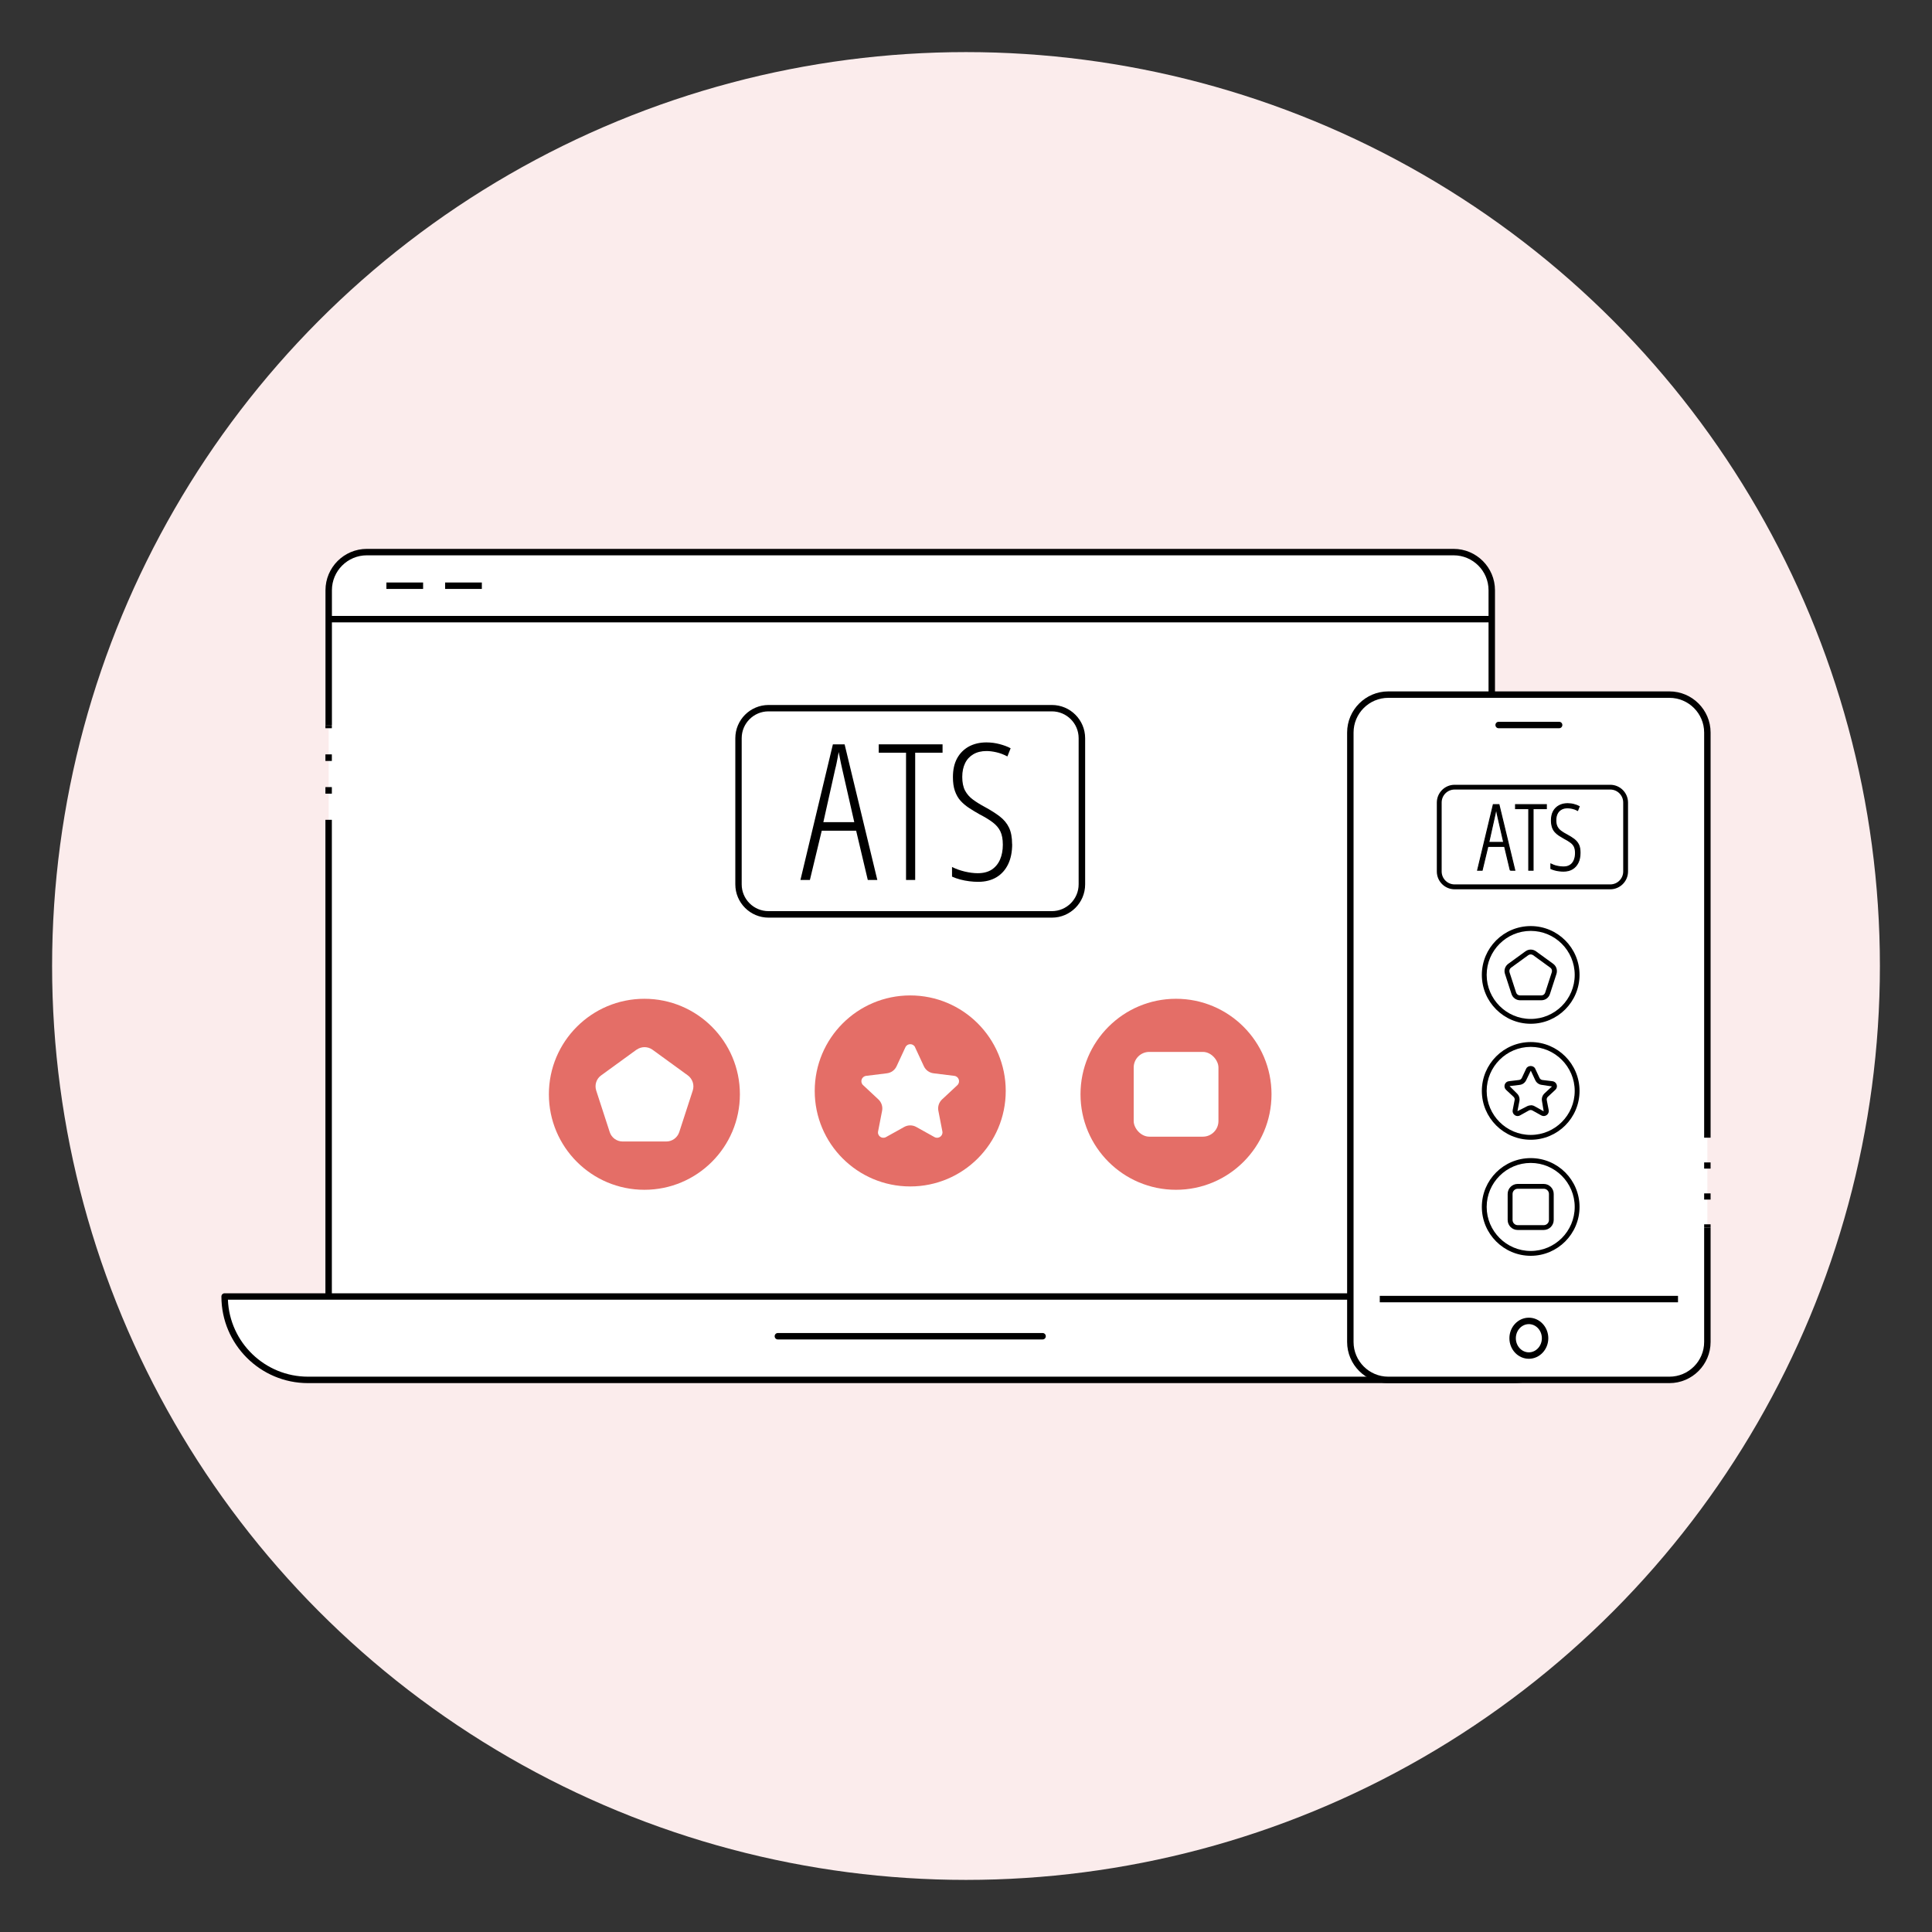
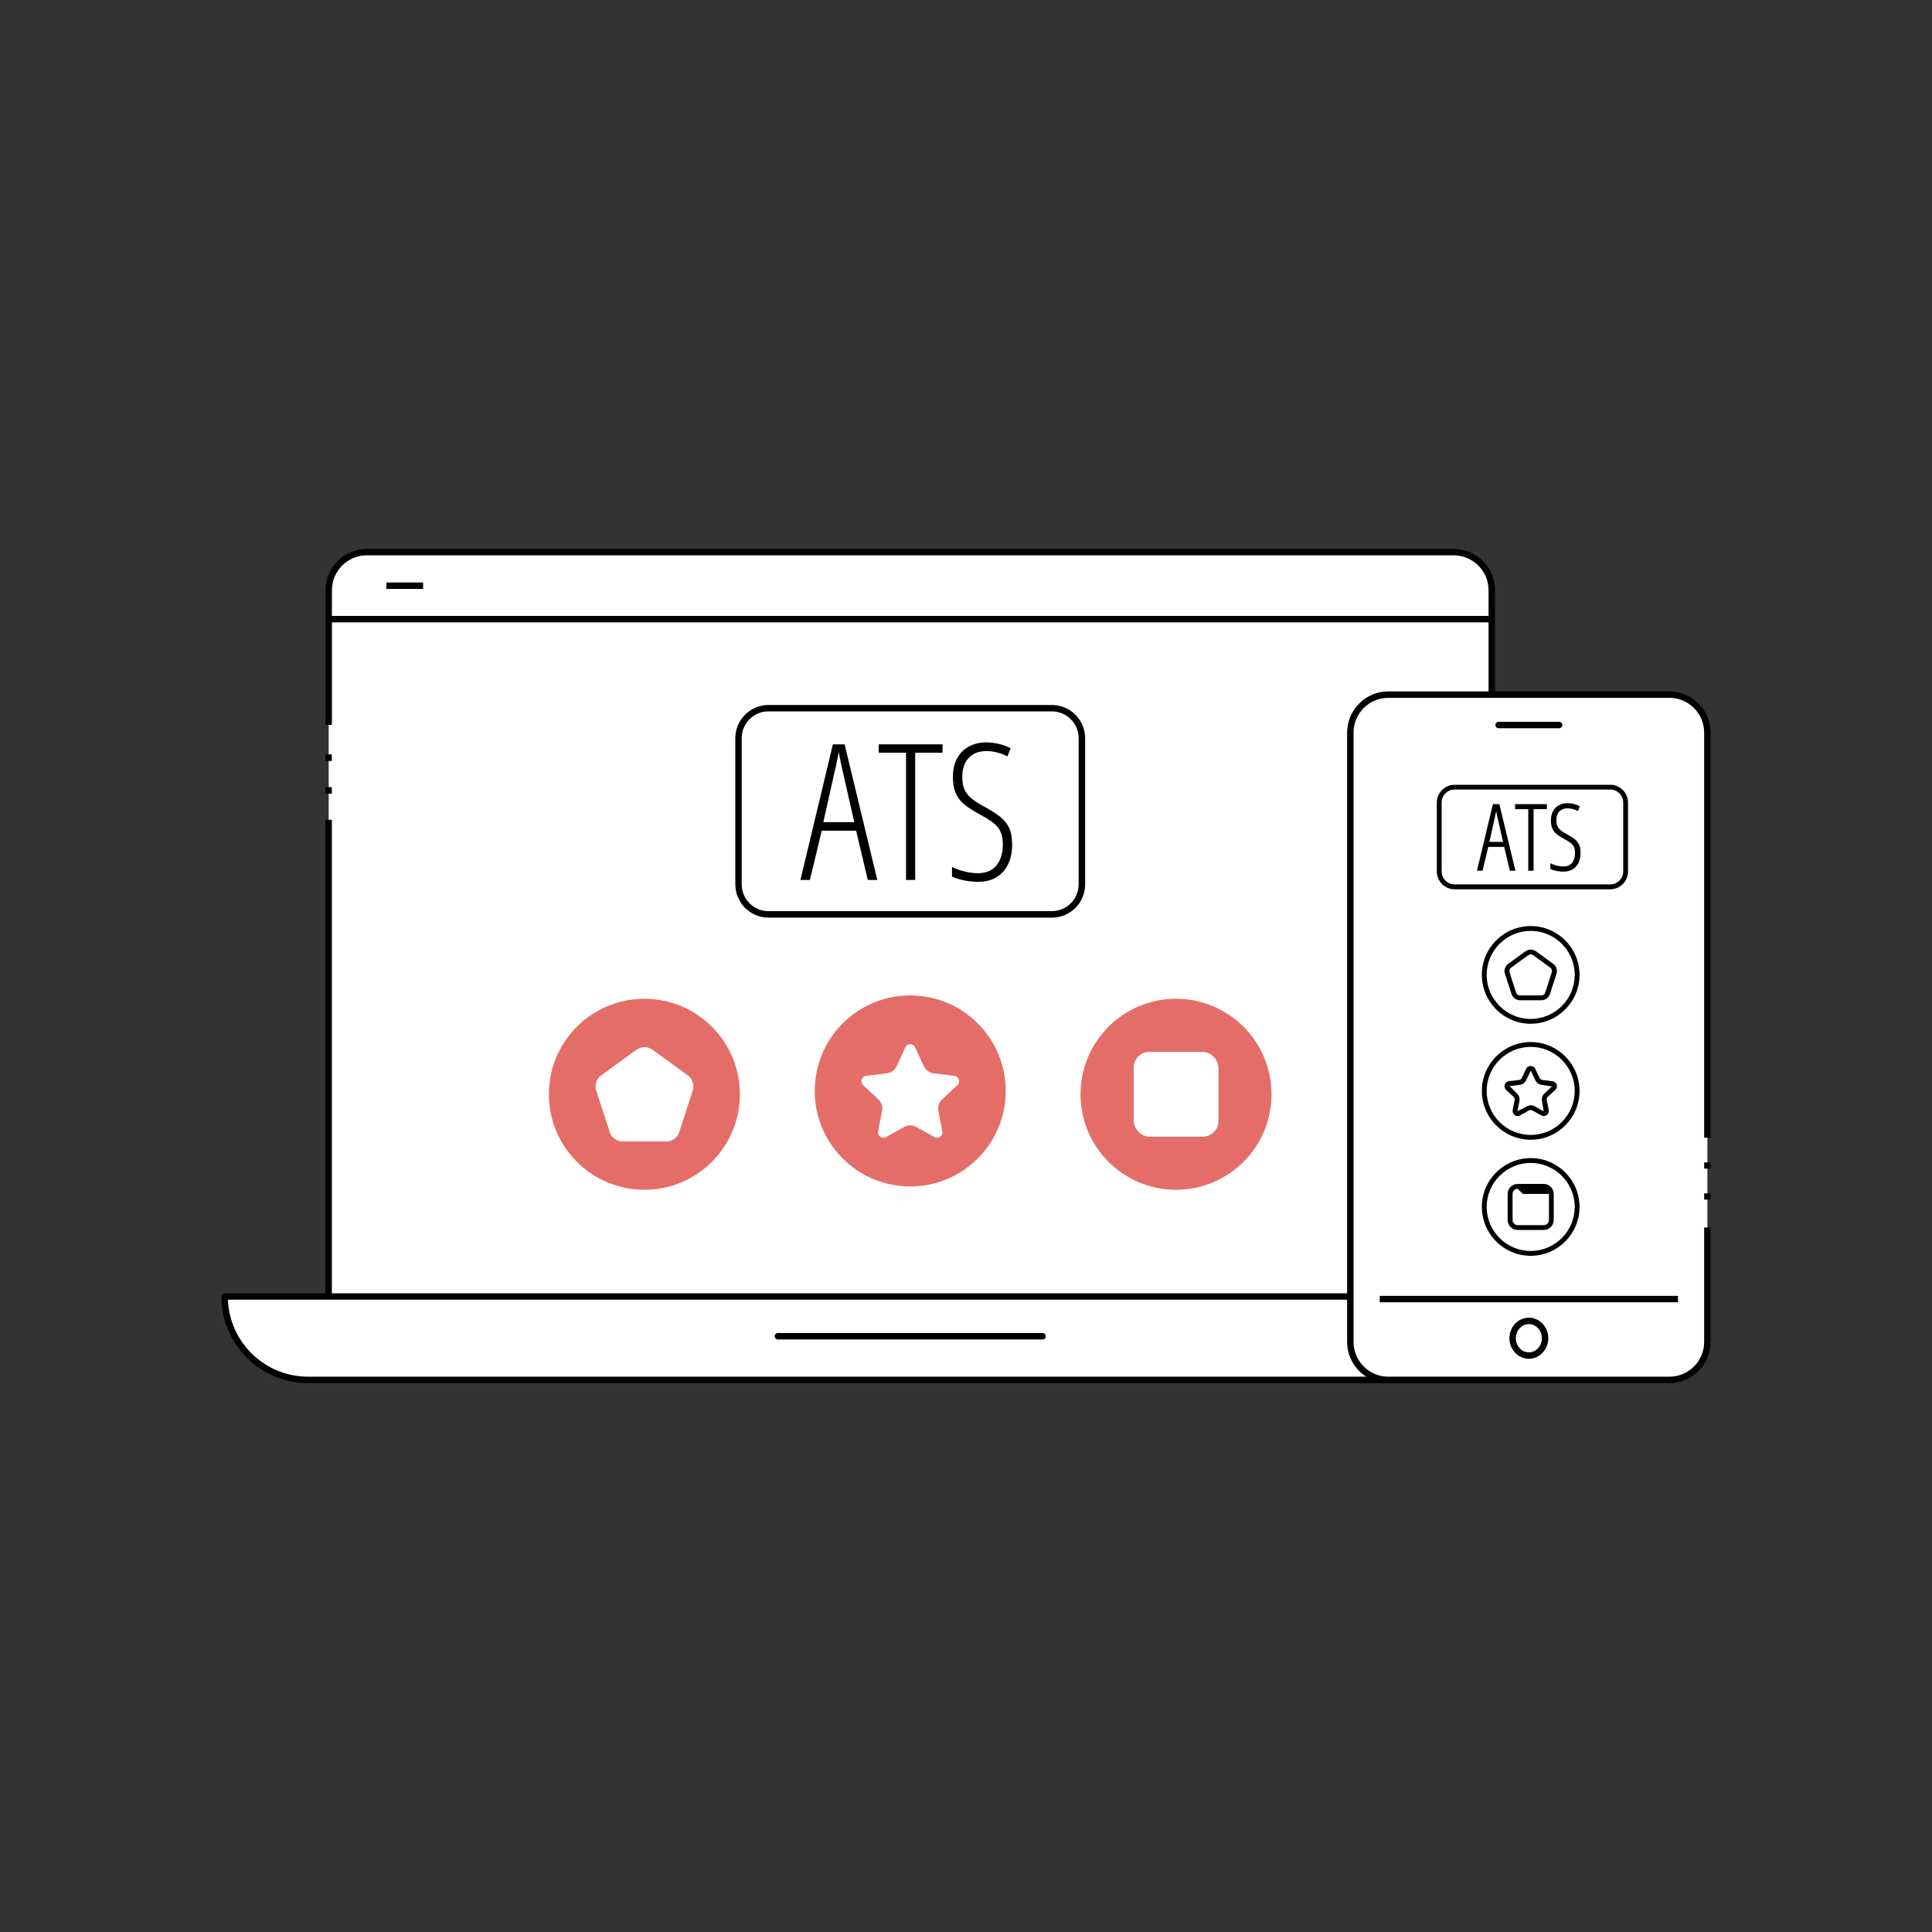
<svg xmlns="http://www.w3.org/2000/svg" id="Layer_1" data-name="Layer 1" viewBox="0 0 300 300">
  <rect x="0" y="0" width="300" height="300" fill="#333333" stroke="none" />
  <defs>
    <style>
      .cls-1 {
        fill: #fbecec;
      }

      .cls-1, .cls-2, .cls-3, .cls-4 {
        stroke-width: 0px;
      }

      .cls-5 {
        stroke: #000;
        stroke-miterlimit: 10;
        stroke-width: .15px;
      }

      .cls-5, .cls-2 {
        fill: #000;
      }

      .cls-3 {
        fill: #e46e67;
      }

      .cls-4 {
        fill: #fff;
      }
    </style>
  </defs>
-   <circle class="cls-1" cx="150" cy="150" r="141.91" />
  <g>
    <path class="cls-4" d="M231.64,201.72v-110.07c0-3.27-2.65-5.92-5.92-5.92H56.96c-3.27,0-5.92,2.65-5.92,5.92v110.07" />
    <rect class="cls-2" x="50.53" y="127.8" width="1" height="73.92" />
    <g>
-       <rect class="cls-2" x="50.53" y="112.58" width="1" height=".5" />
      <path class="cls-2" d="M51.53,123.24h-1v-1.02h1v1.02ZM51.53,118.16h-1v-1.02h1v1.02Z" />
      <rect class="cls-2" x="50.53" y="127.3" width="1" height=".5" />
    </g>
    <path class="cls-2" d="M232.14,201.72h-1v-110.07c0-2.99-2.43-5.42-5.42-5.42H56.96c-2.99,0-5.42,2.43-5.42,5.42v20.92h-1v-20.92c0-3.54,2.88-6.42,6.42-6.42h168.76c3.54,0,6.42,2.88,6.42,6.42v110.07Z" />
    <g>
      <path class="cls-4" d="M34.88,201.32h212.92c0,7.15-5.8,12.95-12.95,12.95H47.83c-7.15,0-12.95-5.8-12.95-12.95h0Z" />
      <path class="cls-2" d="M234.85,214.77H47.83c-7.42,0-13.45-6.03-13.45-13.45,0-.28.22-.5.5-.5h212.92c.28,0,.5.22.5.5,0,7.42-6.03,13.45-13.45,13.45ZM35.39,201.82c.26,6.63,5.74,11.95,12.44,11.95h187.02c6.7,0,12.18-5.32,12.44-11.95H35.39Z" />
    </g>
    <rect class="cls-4" x="209.68" y="107.86" width="55.44" height="106.41" rx="5.89" ry="5.89" />
    <path class="cls-2" d="M161.89,207.99h-41.1c-.28,0-.5-.22-.5-.5s.22-.5.5-.5h41.1c.28,0,.5.22.5.5s-.22.5-.5.5Z" />
    <path class="cls-2" d="M259.23,214.77h-43.66c-3.52,0-6.39-2.87-6.39-6.39v-94.63c0-3.52,2.87-6.39,6.39-6.39h43.66c3.52,0,6.39,2.87,6.39,6.39v62.41h-1v-62.41c0-2.97-2.42-5.39-5.39-5.39h-43.66c-2.97,0-5.39,2.42-5.39,5.39v94.63c0,2.97,2.42,5.39,5.39,5.39h43.66c2.97,0,5.39-2.42,5.39-5.39v-17.77h1v17.77c0,3.52-2.87,6.39-6.39,6.39Z" />
    <g>
      <rect class="cls-2" x="264.62" y="176.16" width="1" height=".5" />
      <path class="cls-2" d="M265.62,186.27h-1v-.96h1v.96ZM265.62,181.46h-1v-.96h1v.96Z" />
-       <rect class="cls-2" x="264.62" y="190.11" width="1" height=".5" />
    </g>
    <rect class="cls-2" x="214.25" y="201.22" width="46.31" height="1" />
    <path class="cls-2" d="M237.4,210.99c-1.67,0-3.02-1.43-3.02-3.19s1.35-3.19,3.02-3.19,3.02,1.43,3.02,3.19-1.36,3.19-3.02,3.19ZM237.4,205.61c-1.11,0-2.02.98-2.02,2.19s.91,2.19,2.02,2.19,2.02-.98,2.02-2.19-.91-2.19-2.02-2.19Z" />
    <path class="cls-2" d="M242.1,113.08h-9.39c-.28,0-.5-.22-.5-.5s.22-.5.5-.5h9.39c.28,0,.5.22.5.5s-.22.5-.5.5Z" />
    <g>
      <g>
        <circle class="cls-3" cx="100.06" cy="169.92" r="14.83" />
        <path class="cls-4" d="M98.83,163l-5.49,3.99c-.74.53-1.04,1.48-.76,2.35l2.1,6.46c.28.86,1.09,1.45,2,1.45h6.79c.91,0,1.71-.59,2-1.45l2.1-6.46c.28-.86-.03-1.81-.76-2.35l-5.49-3.99c-.74-.53-1.73-.53-2.47,0Z" />
      </g>
      <g>
        <circle class="cls-3" cx="141.34" cy="169.4" r="14.83" />
        <path class="cls-4" d="M142.09,162.62l1.37,2.95c.28.6.85,1.01,1.5,1.09l3.23.4c.7.09.98.95.47,1.44l-2.38,2.22c-.48.45-.7,1.12-.57,1.77l.62,3.19c.14.69-.6,1.23-1.22.89l-2.84-1.58c-.58-.32-1.28-.32-1.86,0l-2.84,1.58c-.62.34-1.36-.19-1.22-.89l.62-3.19c.13-.65-.09-1.32-.57-1.77l-2.38-2.22c-.52-.48-.24-1.35.47-1.44l3.23-.4c.66-.08,1.22-.49,1.5-1.09l1.37-2.95c.3-.64,1.21-.64,1.51,0Z" />
      </g>
      <g>
        <circle class="cls-3" cx="182.61" cy="169.92" r="14.83" />
        <rect class="cls-4" x="176.04" y="163.34" width="13.16" height="13.16" rx="2.42" ry="2.42" />
      </g>
    </g>
    <g>
      <g>
        <path class="cls-2" d="M237.69,158.97c-4.18,0-7.59-3.4-7.59-7.59s3.4-7.58,7.59-7.58,7.58,3.4,7.58,7.58-3.4,7.59-7.58,7.59ZM237.69,144.55c-3.77,0-6.84,3.07-6.84,6.83s3.07,6.84,6.84,6.84,6.83-3.07,6.83-6.84-3.07-6.83-6.83-6.83Z" />
        <g>
          <path class="cls-4" d="M237.09,148.02l-2.67,1.94c-.36.26-.51.72-.37,1.14l1.02,3.14c.14.42.53.7.97.7h3.3c.44,0,.83-.28.97-.7l1.02-3.14c.14-.42-.01-.88-.37-1.14l-2.67-1.94c-.36-.26-.84-.26-1.2,0Z" />
          <path class="cls-2" d="M239.34,155.32h-3.3c-.61,0-1.14-.39-1.33-.96l-1.02-3.14c-.19-.58.02-1.2.51-1.56l2.67-1.94c.49-.36,1.15-.36,1.64,0l2.67,1.94c.49.36.69.98.51,1.56l-1.02,3.14c-.19.58-.72.96-1.33.96ZM237.69,148.2c-.13,0-.27.04-.38.12l-2.67,1.94c-.23.16-.32.45-.24.72l1.02,3.14c.09.27.33.45.61.45h3.3c.28,0,.53-.18.61-.45l1.02-3.14c.09-.27,0-.56-.23-.72l-2.67-1.94c-.11-.08-.25-.12-.38-.12Z" />
        </g>
      </g>
      <g>
        <path class="cls-2" d="M237.69,176.98c-4.18,0-7.59-3.4-7.59-7.58s3.4-7.59,7.59-7.59,7.58,3.4,7.58,7.59-3.4,7.58-7.58,7.58ZM237.69,162.56c-3.77,0-6.84,3.07-6.84,6.84s3.07,6.83,6.84,6.83,6.83-3.07,6.83-6.83-3.07-6.84-6.83-6.84Z" />
        <g>
          <path class="cls-4" d="M238.06,166.1l.67,1.43c.14.29.41.49.73.53l1.57.19c.34.04.48.46.23.7l-1.16,1.08c-.23.22-.34.54-.28.86l.3,1.55c.07.34-.29.6-.59.43l-1.38-.77c-.28-.16-.62-.16-.9,0l-1.38.77c-.3.17-.66-.09-.59-.43l.3-1.55c.06-.31-.04-.64-.28-.86l-1.16-1.08c-.25-.23-.11-.66.23-.7l1.57-.19c.32-.04.59-.24.73-.53l.67-1.43c.15-.31.59-.31.73,0Z" />
          <path class="cls-2" d="M235.66,173.3c-.16,0-.32-.05-.46-.15-.25-.18-.37-.48-.31-.78l.3-1.55c.04-.19-.03-.38-.17-.51l-1.16-1.08c-.22-.21-.3-.52-.21-.81.1-.29.34-.5.65-.53l1.57-.19c.19-.02.36-.14.44-.32l.67-1.43c.26-.56,1.15-.56,1.41,0h0s.67,1.43.67,1.43c.08.17.24.29.44.32l1.57.19c.3.04.55.24.65.53.1.29.02.6-.21.81l-1.16,1.08c-.14.13-.2.32-.17.51l.3,1.55c.06.3-.06.6-.31.78-.25.18-.57.2-.84.05l-1.38-.77c-.17-.09-.37-.09-.54,0l-1.38.77c-.12.07-.25.1-.38.1ZM237.69,171.62c.22,0,.44.05.63.17l1.38.77-.26-1.58c-.09-.44.06-.89.39-1.2l1.16-1.08-1.58-.24c-.45-.05-.83-.33-1.02-.74l-.67-1.43s0-.02-.03-.02l-.7,1.45c-.19.41-.57.69-1.02.74l-1.57.19,1.14,1.13c.33.31.48.76.39,1.21l-.3,1.55,1.43-.73c.2-.11.42-.17.63-.17Z" />
        </g>
      </g>
      <g>
        <path class="cls-2" d="M237.69,195c-4.18,0-7.59-3.4-7.59-7.59s3.4-7.58,7.59-7.58,7.58,3.4,7.58,7.58-3.4,7.59-7.58,7.59ZM237.69,180.58c-3.77,0-6.84,3.07-6.84,6.83s3.07,6.84,6.84,6.84,6.83-3.07,6.83-6.84-3.07-6.83-6.83-6.83Z" />
        <g>
          <rect class="cls-4" x="234.49" y="184.22" width="6.39" height="6.39" rx="1.17" ry="1.17" />
-           <path class="cls-2" d="M239.71,190.99h-4.05c-.85,0-1.55-.69-1.55-1.55v-4.05c0-.85.69-1.55,1.55-1.55h4.05c.85,0,1.55.7,1.55,1.55v4.05c0,.85-.7,1.55-1.55,1.55ZM235.67,184.59c-.44,0-.8.36-.8.8v4.05c0,.44.36.8.8.8h4.05c.44,0,.8-.36.8-.8v-4.05c0-.44-.36-.8-.8-.8h-4.05Z" />
+           <path class="cls-2" d="M239.71,190.99h-4.05c-.85,0-1.55-.69-1.55-1.55v-4.05c0-.85.69-1.55,1.55-1.55h4.05c.85,0,1.55.7,1.55,1.55v4.05c0,.85-.7,1.55-1.55,1.55ZM235.67,184.59c-.44,0-.8.36-.8.8v4.05c0,.44.36.8.8.8h4.05c.44,0,.8-.36.8-.8v-4.05h-4.05Z" />
        </g>
      </g>
    </g>
    <rect class="cls-2" x="51.03" y="95.64" width="180.61" height="1" />
    <rect class="cls-2" x="60" y="90.45" width="5.7" height="1" />
-     <rect class="cls-2" x="69.12" y="90.45" width="5.7" height="1" />
    <g>
      <g>
        <path class="cls-2" d="M134.75,136.64l-1.81-7.65h-5.34l-1.84,7.65h-1.47l5.04-21.06h1.82l5.08,21.06h-1.47ZM132.65,127.66l-1.87-8.23c-.08-.34-.15-.65-.21-.95s-.12-.59-.17-.86-.11-.56-.17-.85c-.05.29-.1.57-.15.84-.05.27-.11.56-.17.86-.06.3-.13.62-.22.95l-1.84,8.24h4.8Z" />
        <path class="cls-2" d="M142.12,136.64h-1.43v-19.76h-4.24v-1.3h9.91v1.3h-4.25v19.76Z" />
        <path class="cls-2" d="M157.17,131.06c0,1.22-.21,2.27-.63,3.14s-1.03,1.55-1.81,2.02c-.79.47-1.73.71-2.84.71-.44,0-.9-.03-1.38-.09s-.94-.15-1.4-.27c-.46-.12-.88-.27-1.28-.45v-1.5c.58.3,1.23.53,1.96.71.73.17,1.41.26,2.04.26.87,0,1.6-.19,2.17-.56.57-.38,1-.9,1.29-1.57s.43-1.44.43-2.3-.13-1.53-.38-2.06c-.25-.53-.65-.99-1.17-1.39s-1.21-.82-2.06-1.26c-.58-.33-1.12-.65-1.62-.98s-.95-.7-1.33-1.12c-.38-.42-.67-.93-.88-1.53-.21-.59-.31-1.31-.31-2.15,0-1.14.21-2.11.65-2.92.44-.8,1.06-1.41,1.84-1.84.79-.42,1.69-.63,2.71-.63.71,0,1.4.09,2.07.27.67.18,1.23.39,1.69.64l-.5,1.27c-.58-.31-1.15-.52-1.72-.65s-1.08-.19-1.52-.19c-.81,0-1.49.17-2.05.5-.56.33-.99.79-1.28,1.39s-.44,1.3-.44,2.12c0,.86.14,1.57.43,2.12.29.55.7,1.02,1.23,1.41.53.39,1.16.78,1.89,1.17.9.49,1.67.98,2.29,1.46.62.48,1.1,1.05,1.42,1.72.32.67.48,1.52.48,2.57Z" />
      </g>
      <path class="cls-2" d="M163.34,142.49h-44c-2.85,0-5.16-2.32-5.16-5.16v-22.7c0-2.85,2.32-5.16,5.16-5.16h44c2.85,0,5.16,2.32,5.16,5.16v22.7c0,2.85-2.32,5.16-5.16,5.16ZM119.33,110.46c-2.3,0-4.16,1.87-4.16,4.16v22.7c0,2.3,1.87,4.16,4.16,4.16h44c2.3,0,4.16-1.87,4.16-4.16v-22.7c0-2.3-1.87-4.16-4.16-4.16h-44Z" />
    </g>
    <g>
      <g>
        <path class="cls-5" d="M234.51,135.13l-.88-3.7h-2.59l-.89,3.7h-.71l2.44-10.19h.88l2.46,10.19h-.71ZM233.49,130.79l-.91-3.98c-.04-.16-.07-.32-.1-.46-.03-.14-.06-.28-.08-.42s-.05-.27-.08-.41c-.02.14-.05.28-.07.41-.03.13-.05.27-.08.42-.03.14-.06.3-.1.46l-.89,3.99h2.32Z" />
        <path class="cls-5" d="M238.07,135.13h-.69v-9.56h-2.05v-.63h4.79v.63h-2.06v9.56Z" />
        <path class="cls-5" d="M245.35,132.43c0,.59-.1,1.1-.31,1.52-.21.42-.5.75-.88.98-.38.23-.84.34-1.37.34-.21,0-.44-.01-.67-.04-.23-.03-.46-.07-.68-.13-.22-.06-.43-.13-.62-.22v-.72c.28.14.59.26.95.34.35.08.68.12.99.12.42,0,.77-.09,1.05-.27.28-.18.48-.43.62-.76s.21-.7.21-1.12-.06-.74-.18-1c-.12-.26-.31-.48-.57-.67-.25-.19-.59-.4-1-.61-.28-.16-.54-.32-.78-.47-.24-.16-.46-.34-.64-.54-.18-.21-.33-.45-.42-.74s-.15-.63-.15-1.04c0-.55.1-1.02.31-1.41s.51-.68.89-.89.82-.31,1.31-.31c.34,0,.68.04,1,.13.32.09.6.19.81.31l-.24.61c-.28-.15-.56-.25-.83-.31-.28-.06-.52-.09-.74-.09-.39,0-.72.08-.99.24s-.48.38-.62.67-.21.63-.21,1.02c0,.42.07.76.21,1.02.14.27.34.49.6.68s.56.38.92.56c.44.24.81.47,1.11.7.3.23.53.51.69.83.16.32.23.74.23,1.24Z" />
      </g>
      <path class="cls-2" d="M250.04,138.09h-24.17c-1.52,0-2.76-1.24-2.76-2.76v-10.71c0-1.52,1.24-2.76,2.76-2.76h24.17c1.52,0,2.76,1.24,2.76,2.76v10.71c0,1.52-1.24,2.76-2.76,2.76ZM225.87,122.6c-1.11,0-2.01.9-2.01,2.01v10.71c0,1.11.9,2.01,2.01,2.01h24.17c1.11,0,2.01-.9,2.01-2.01v-10.71c0-1.11-.9-2.01-2.01-2.01h-24.17Z" />
    </g>
  </g>
</svg>